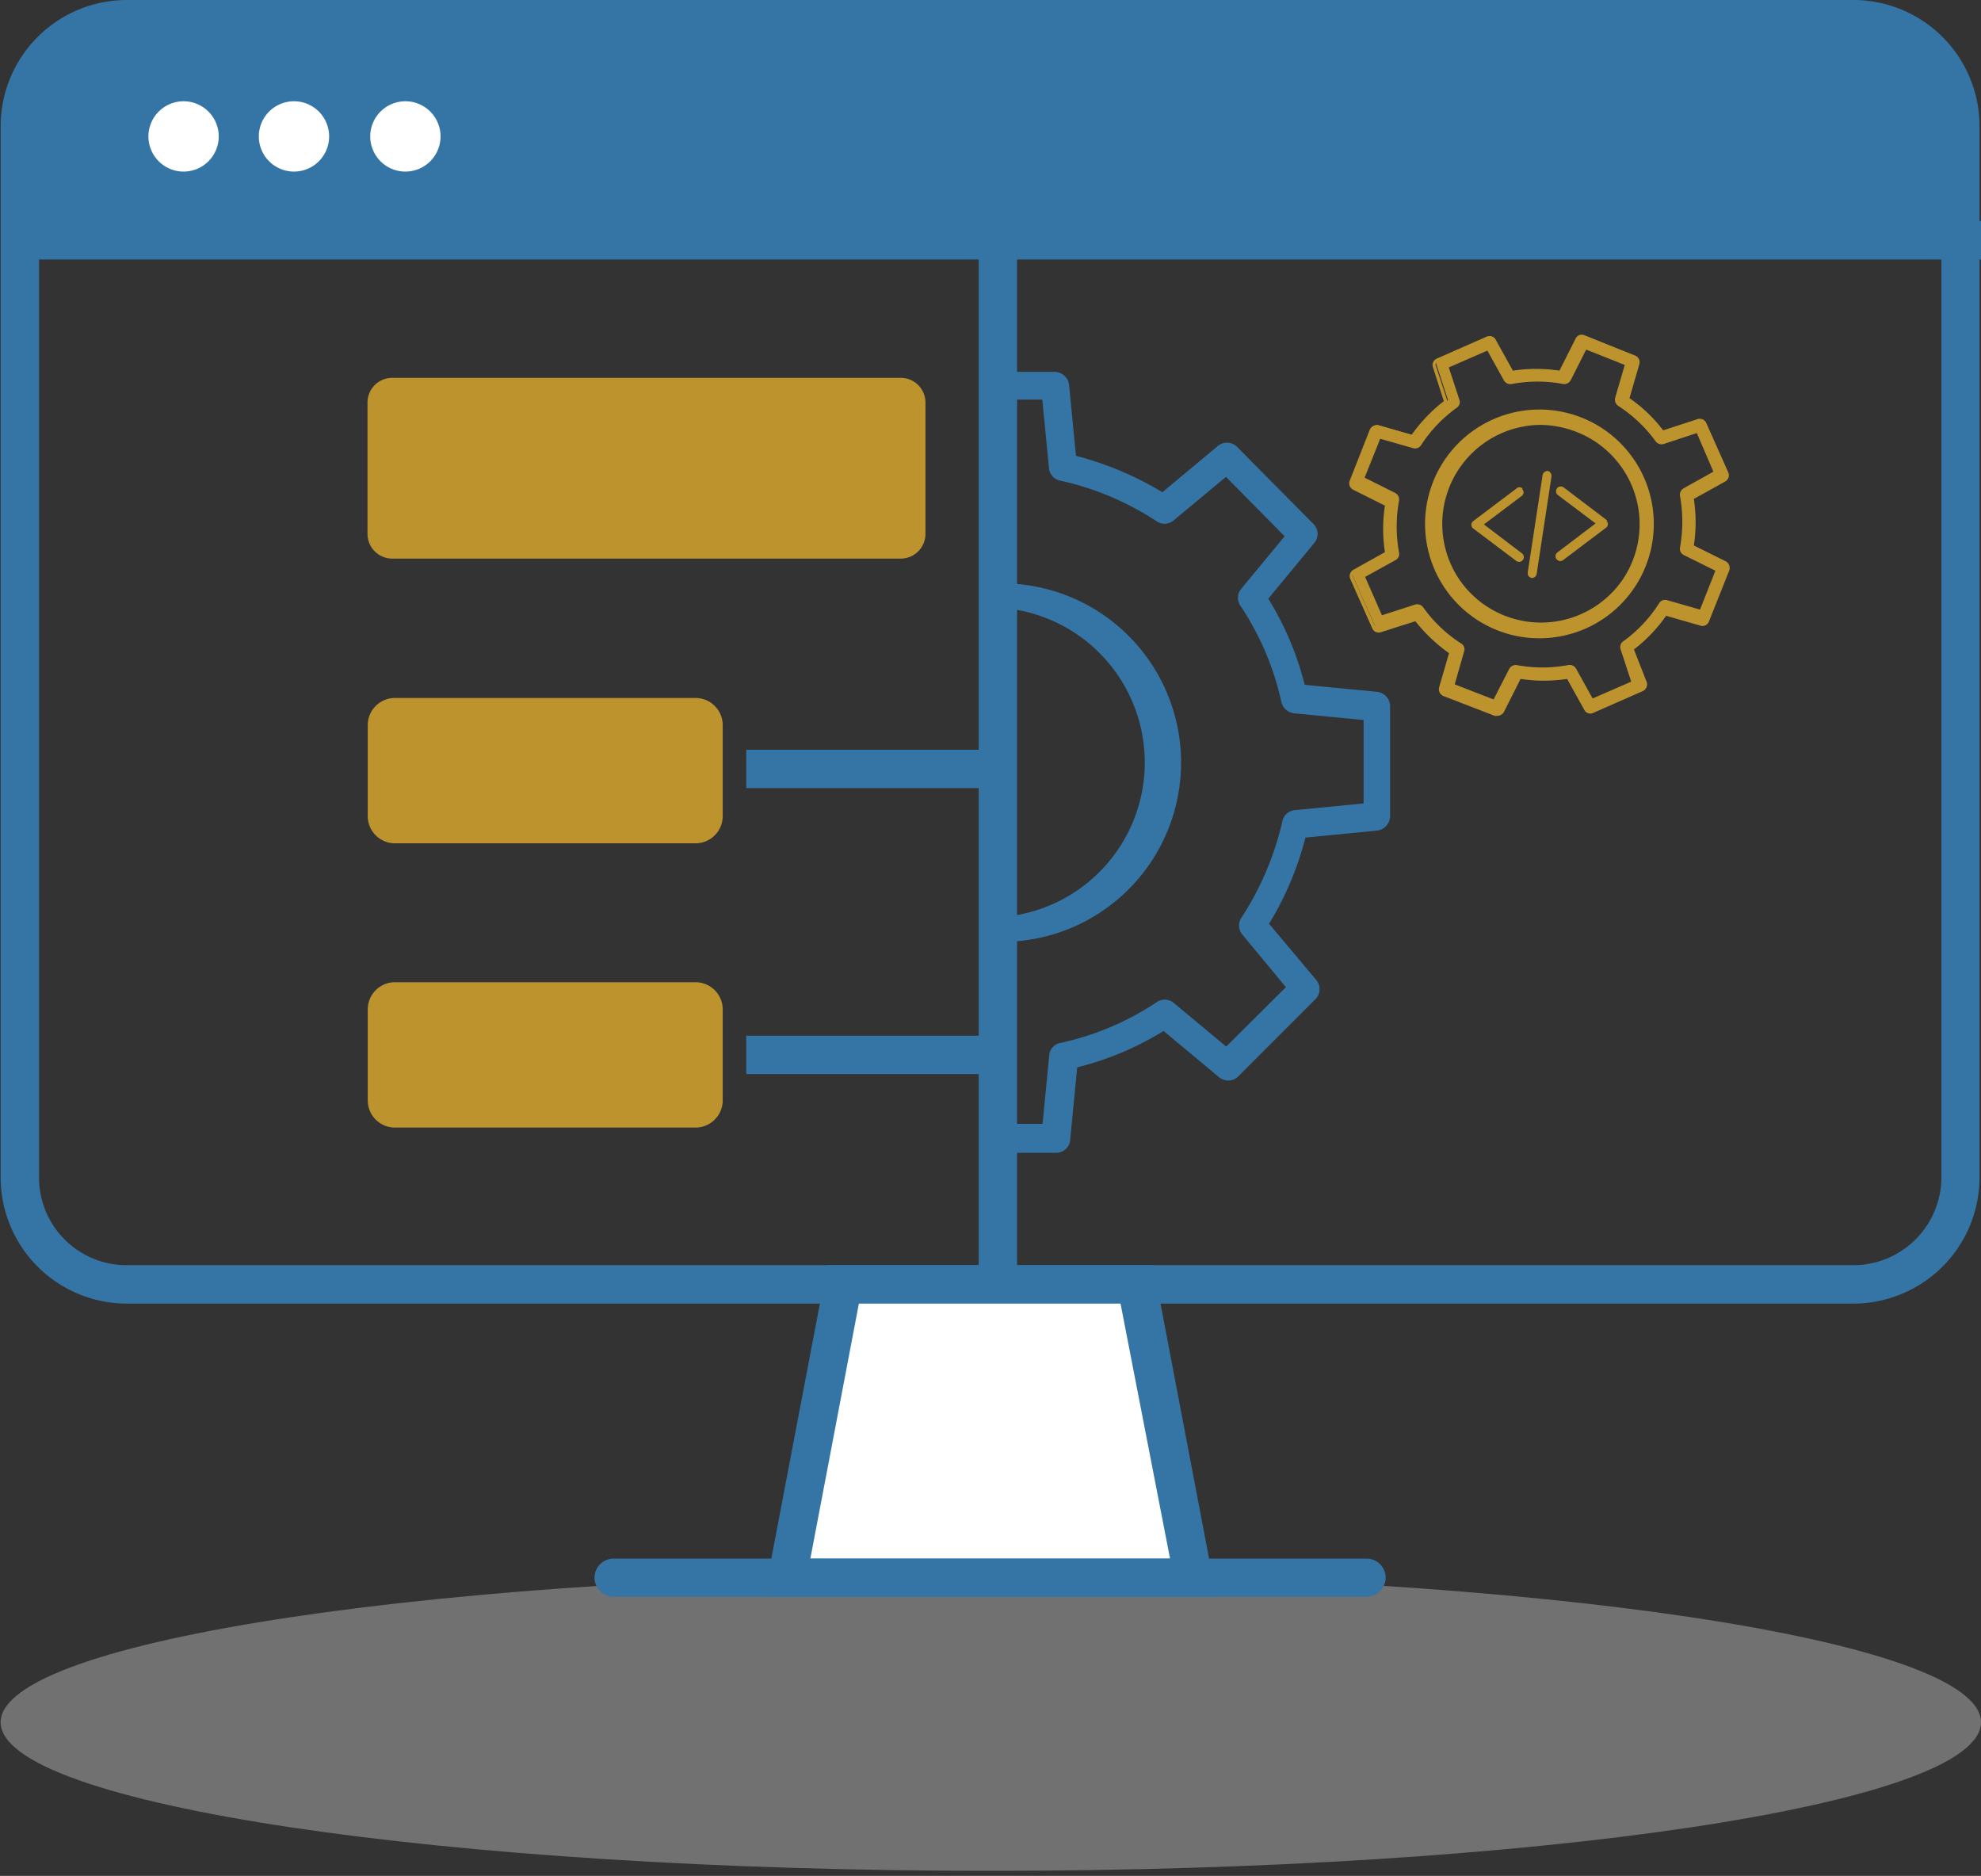
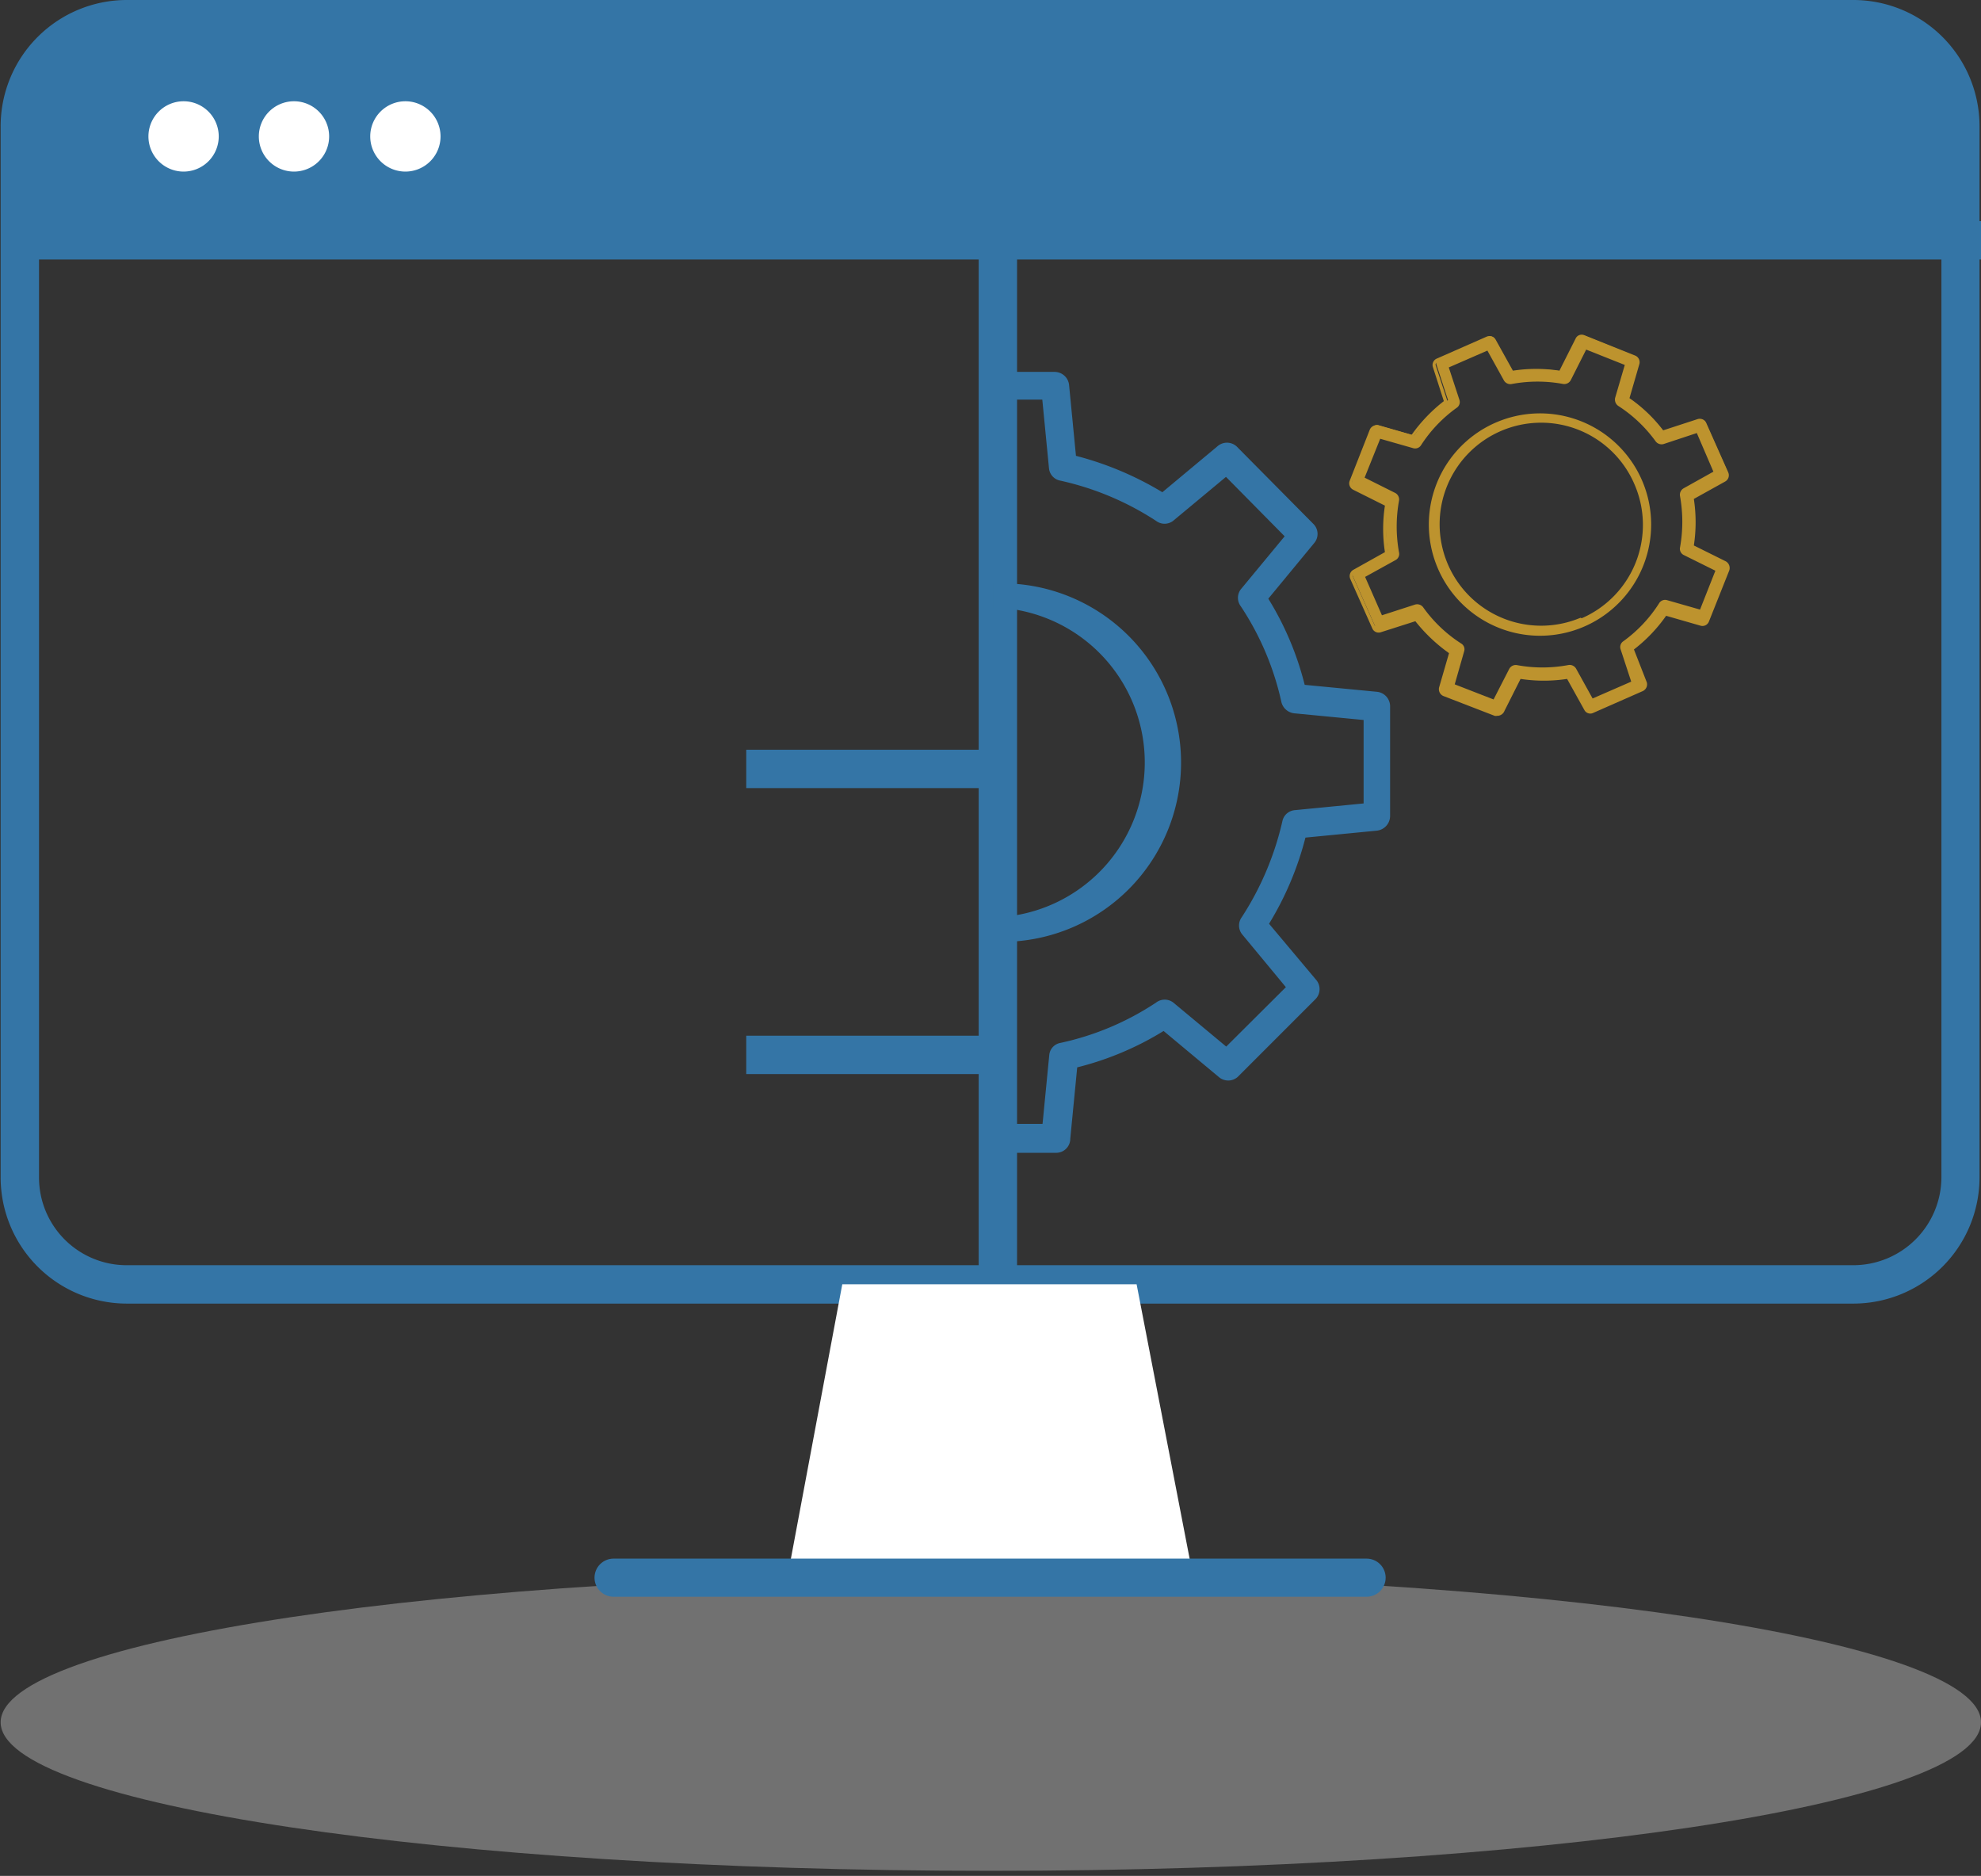
<svg xmlns="http://www.w3.org/2000/svg" xmlns:xlink="http://www.w3.org/1999/xlink" width="169" height="160" fill="none">
  <rect width="100%" height="100%" fill="#333333" stroke="none" />
  <path opacity=".36" d="M84.527 159.569c46.653 0 84.473-5.673 84.473-12.671s-37.82-12.671-84.473-12.671S.055 139.9.055 146.898s37.82 12.671 84.473 12.671z" fill="#e0e0e0" />
  <g fill="#3475a6">
    <path d="M8.016 1.646h152.896c1.68 0 3.291.667 4.479 1.856a6.33 6.33 0 0 1 1.856 4.48v12.502H1.681V7.982c0-1.68.668-3.292 1.856-4.48s2.8-1.856 4.48-1.856z" />
    <path d="M158.125 111.187H10.804A10.77 10.77 0 0 1 .055 100.438V10.749A10.77 10.77 0 0 1 10.804 0h147.321a10.77 10.77 0 0 1 10.749 10.749v89.689c-.006 2.849-1.14 5.58-3.155 7.595a10.77 10.77 0 0 1-7.594 3.154zM10.804 3.294c-.983-.003-1.956.189-2.864.563s-1.734.925-2.428 1.62-1.245 1.52-1.62 2.428-.566 1.882-.563 2.864v89.668c0 1.983.788 3.884 2.19 5.286s3.303 2.19 5.286 2.19h147.321c1.983-.006 3.883-.794 5.287-2.195a7.52 7.52 0 0 0 2.21-5.281V10.749a7.52 7.52 0 0 0-7.497-7.455H10.804z" />
  </g>
  <path d="M101.802 134.565H67.168l4.688-25.025h25.109l4.836 25.025z" fill="#fff" />
  <g fill="#3475a6">
-     <path d="M103.766 136.191H65.183l5.385-28.277h27.813l5.385 28.277zm-34.634-3.252h30.685l-4.224-21.752H73.271l-4.139 21.752z" />
    <path d="M116.585 136.191H52.344c-.431 0-.845-.171-1.15-.476s-.476-.719-.476-1.15.171-.845.476-1.15.718-.476 1.15-.476h64.241c.432 0 .845.171 1.15.476s.476.719.476 1.15-.171.845-.476 1.15-.718.476-1.15.476z" />
  </g>
  <g fill="#fff">
    <use xlink:href="#B" />
    <use xlink:href="#B" x="9.418" />
    <use xlink:href="#B" x="18.922" />
  </g>
  <path d="M169 18.859H1.681v3.273H169v-3.273z" fill="#3475a6" />
-   <path d="M33.463 32.227H76.84a2.11 2.11 0 0 1 2.112 2.112v11.193a2.11 2.11 0 0 1-2.112 2.112H33.463a2.11 2.11 0 0 1-2.112-2.112V34.318a2.11 2.11 0 0 1 2.112-2.091zm25.869 27.305H33.695c-1.283 0-2.323 1.04-2.323 2.323v7.75c0 1.283 1.04 2.323 2.323 2.323h25.637c1.283 0 2.323-1.04 2.323-2.323v-7.75c0-1.283-1.04-2.323-2.323-2.323zm0 24.245H33.695c-1.283 0-2.323 1.04-2.323 2.323v7.75c0 1.283 1.04 2.323 2.323 2.323h25.637c1.283 0 2.323-1.04 2.323-2.323V86.1c0-1.283-1.04-2.323-2.323-2.323z" fill="#bd932e" />
  <g fill="#3475a6">
    <path d="M86.237 63.946H63.662v3.273h22.575v-3.273zm-1.309 24.392H63.662v3.273h21.266v-3.273z" />
    <path d="M86.765 18.859h-3.273v90.449h3.273V18.859z" />
    <path d="M117.493 59.49l-6.441-.612a25.46 25.46 0 0 0-3.295-7.772l4.076-4.92c.135-.151.21-.346.21-.549s-.075-.398-.21-.549l-6.589-6.631c-.153-.131-.347-.203-.549-.203s-.396.072-.549.203L99.31 42.49c-2.433-1.512-5.092-2.624-7.877-3.294l-.57-6.336a.78.78 0 0 0-.802-.697h-4.899v1.626h4.224l.612 6.209a.78.78 0 0 0 .634.697c2.963.653 5.783 1.841 8.32 3.506.138.101.304.156.475.156s.337-.055.475-.156l4.815-3.991 5.533 5.596-3.991 4.815c-.106.14-.164.31-.164.486s.058.346.164.486c1.677 2.523 2.866 5.338 3.506 8.3a.86.86 0 0 0 .739.633l6.335.612v7.941l-6.209.591a.87.87 0 0 0-.467.203c-.131.113-.226.263-.272.43a24.97 24.97 0 0 1-3.505 8.321c-.102.138-.156.304-.156.475s.054.337.156.475l3.991 4.815-5.786 5.491-4.815-3.991a.76.76 0 0 0-.95 0c-2.532 1.671-5.354 2.852-8.32 3.485-.166.035-.316.121-.43.246s-.185.283-.204.451l-.612 6.145h-4.224v1.626h4.878a.76.76 0 0 0 .802-.697l.634-6.335c2.817-.641 5.508-1.747 7.962-3.273l4.921 4.076a.8.8 0 0 0 .549.217c.204 0 .4-.078.549-.217l6.652-6.694a.78.78 0 0 0 0-1.077l-4.224-4.942a26.45 26.45 0 0 0 3.274-7.75l6.335-.633c.206-.015.399-.105.543-.253a.84.84 0 0 0 .238-.549v-9.398c-.003-.19-.069-.374-.187-.523a.87.87 0 0 0-.467-.301z" />
    <path d="M90.018 98.326h-5.301v-2.471h4.224l.57-5.85a1.16 1.16 0 0 1 .971-1.056 23.8 23.8 0 0 0 8.152-3.442c.209-.159.465-.245.728-.245a1.2 1.2 0 0 1 .728.245l4.52 3.759 5.089-5.068-3.759-4.54c-.154-.208-.237-.459-.237-.718s.083-.51.237-.718a25.35 25.35 0 0 0 3.464-8.194c.054-.251.188-.477.383-.645a1.19 1.19 0 0 1 .694-.285l5.849-.57v-7.117l-5.913-.57a1.27 1.27 0 0 1-1.098-.95 24.12 24.12 0 0 0-3.463-8.173 1.2 1.2 0 0 1 0-1.457l3.738-4.519-5.005-5.068-4.52 3.759a1.2 1.2 0 0 1-1.436 0 24.6 24.6 0 0 0-8.194-3.442 1.18 1.18 0 0 1-.651-.369c-.171-.19-.276-.431-.299-.687l-.57-5.85h-4.224V31.72h5.28c.3.002.588.113.813.31s.371.47.412.767l.591 6.082a27.6 27.6 0 0 1 7.37 3.104l4.688-3.907c.226-.205.519-.318.824-.318s.598.113.824.318l6.589 6.652c.203.222.316.512.316.813s-.113.591-.316.813l-3.886 4.709a25.91 25.91 0 0 1 3.104 7.349l6.146.591c.304.026.589.163.799.385s.332.514.341.819v9.419c-.009.308-.129.602-.339.827a1.27 1.27 0 0 1-.801.397l-6.082.591a26.81 26.81 0 0 1-3.105 7.349l3.991 4.752c.205.225.319.519.319.824s-.114.598-.319.824l-6.652 6.652a1.22 1.22 0 0 1-.823.318 1.23 1.23 0 0 1-.824-.318l-4.688-3.907a26.04 26.04 0 0 1-7.37 3.104l-.591 6.082a1.21 1.21 0 0 1-.099.481c-.066.152-.162.288-.283.401a1.2 1.2 0 0 1-.42.255c-.156.055-.322.078-.487.066zm-4.498-.803h4.477c.049.006.098.002.145-.012a.36.36 0 0 0 .256-.325l.655-6.673h.275c2.712-.649 5.301-1.733 7.666-3.21l.253-.169 5.153 4.224a.42.42 0 0 0 .274.101c.101 0 .198-.036.275-.101l6.652-6.652c.065-.076.101-.174.101-.275s-.036-.198-.101-.275l-4.224-5.153.169-.253a27.1 27.1 0 0 0 3.231-7.645v-.275l6.652-.655a.38.38 0 0 0 .156-.032c.049-.022.093-.053.129-.093a.39.39 0 0 0 .08-.138c.016-.051.022-.105.016-.158v-9.44c0-.103-.04-.202-.11-.276s-.168-.119-.271-.125l-6.715-.655v-.275a25.5 25.5 0 0 0-3.231-7.645l-.169-.253 4.223-5.153a.42.42 0 0 0 0-.549l-6.567-6.652c-.079-.062-.175-.095-.275-.095a.44.44 0 0 0-.274.095l-5.174 4.224-.232-.148a26.08 26.08 0 0 0-7.666-3.231h-.275l-.676-6.716a.38.38 0 0 0-.38-.359H85.52v.824h4.118l.634 6.589a.4.4 0 0 0 .317.338 25.34 25.34 0 0 1 8.447 3.548.38.38 0 0 0 .465 0l5.111-4.224 6.039 6.124-4.223 5.111c-.047.072-.073.157-.073.243s.026.171.073.243a24.13 24.13 0 0 1 3.569 8.447.48.48 0 0 0 .38.316l6.673.634v8.658l-6.589.634a.42.42 0 0 0-.228.103c-.064.056-.11.131-.131.214a25.57 25.57 0 0 1-3.59 8.447c-.047.072-.072.157-.072.243s.025.171.072.243l4.224 5.09-6.124 6.124-5.111-4.224a.38.38 0 0 0-.465 0c-2.567 1.705-5.433 2.909-8.447 3.548a.42.42 0 0 0-.221.117c-.06.061-.101.138-.117.221l-.634 6.589h-4.118l.021.824zm14.655-32.521A14.91 14.91 0 0 0 85.393 50.22h-.169v1.267h.169a13.62 13.62 0 1 1 0 27.242h-.169v1.267h.169a14.78 14.78 0 0 0 5.706-1.145c1.807-.756 3.447-1.864 4.822-3.259s2.46-3.05 3.19-4.868a14.78 14.78 0 0 0 1.064-5.722z" />
    <path d="M85.287 80.291h-.507v-.38-1.689h.422l.148.401v-.401a13.22 13.22 0 0 0 12.31-13.051 13.22 13.22 0 0 0-12.035-13.304h-.908v-2.112h.57a15.29 15.29 0 0 1 10.864 4.351 15.29 15.29 0 0 1 4.605 10.759 15.29 15.29 0 0 1-4.351 10.864 15.29 15.29 0 0 1-10.759 4.605l-.359-.042zm.232-1.267v.465c3.744-.143 7.287-1.731 9.885-4.43s4.049-6.3 4.049-10.047-1.451-7.347-4.049-10.046-6.141-4.287-9.885-4.43v.444c3.719 0 7.286 1.477 9.915 4.107s4.107 6.196 4.107 9.915-1.477 7.286-4.107 9.915-6.196 4.107-9.915 4.107z" />
  </g>
  <g fill="#bd932e">
    <path d="M144.967 35.815l-3.041.993c-.847-1.119-1.875-2.09-3.041-2.872l.866-3.062c.029-.095.02-.198-.022-.288a.4.4 0 0 0-.21-.198l-4.308-1.753c-.094-.033-.196-.032-.288.003a.42.42 0 0 0-.219.187l-1.436 2.851c-1.399-.224-2.825-.224-4.224 0l-1.541-2.788a.42.42 0 0 0-.507-.169l-4.224 1.88c-.092.038-.167.108-.21.198s-.051.192-.022.288l.992 3.041a12.68 12.68 0 0 0-2.893 3.02l-3.062-.887a.42.42 0 0 0-.289.037c-.089.046-.159.123-.197.216l-1.731 4.35a.42.42 0 0 0 .003.288c.035.093.101.17.187.219l2.851 1.436c-.227 1.399-.227 2.825 0 4.224l-2.809 1.584c-.046.021-.087.05-.122.087s-.061.08-.079.127-.026.097-.024.148.014.1.035.145l1.879 4.224c.046.09.122.16.215.199a.42.42 0 0 0 .292.012l3.041-1.014a12.68 12.68 0 0 0 3.041 2.893l-.866 3.062c-.028.095-.02.198.023.288s.118.16.21.198l4.35 1.71c.096.031.2.027.293-.012s.168-.109.214-.199l1.436-2.83c1.398.236 2.826.236 4.224 0l1.541 2.788c.049.086.128.15.221.181s.196.027.286-.012l4.224-1.88a.4.4 0 0 0 .209-.198c.043-.09.051-.192.023-.288l-.993-3.041c1.125-.839 2.103-1.86 2.894-3.02l3.062.887a.42.42 0 0 0 .485-.253l1.711-4.35a.4.4 0 0 0-.19-.507l-2.83-1.436a13.24 13.24 0 0 0 0-4.224l2.788-1.563c.086-.049.152-.126.187-.219a.43.43 0 0 0 .003-.288l-1.88-4.224a.42.42 0 0 0-.228-.195c-.097-.035-.204-.033-.3.005zm1.5 4.498l-2.703 1.52c-.078.036-.141.098-.18.174s-.049.164-.032.248a12.66 12.66 0 0 1 0 4.477c-.01.083.004.168.041.243s.097.138.171.179l2.766 1.415-1.436 3.653-2.978-.845a.4.4 0 0 0-.443.169c-.826 1.266-1.879 2.368-3.104 3.252a.38.38 0 0 0-.148.443l1.013 2.957-3.611 1.584-1.52-2.724c-.04-.074-.103-.132-.179-.167s-.162-.043-.244-.023c-1.487.275-3.011.275-4.498 0a.4.4 0 0 0-.422.211l-1.394 2.767-3.675-1.436.866-2.978c.021-.085.017-.175-.013-.258a.45.45 0 0 0-.156-.207 11.89 11.89 0 0 1-3.273-3.104.42.42 0 0 0-.465-.127l-2.977.971-1.669-3.548 2.746-1.521c.073-.041.132-.104.17-.179s.052-.16.041-.243c-.275-1.487-.275-3.011 0-4.498.011-.084-.004-.168-.041-.243s-.097-.138-.17-.179l-2.746-1.415 1.436-3.654 2.999.866c.082.023.17.019.25-.012s.147-.085.194-.157a12.29 12.29 0 0 1 3.104-3.252c.071-.047.123-.116.15-.196a.38.38 0 0 0-.002-.247l-.95-2.957 3.611-1.584 1.52 2.724c.04.074.103.132.179.167s.162.042.244.023c1.486-.275 3.011-.275 4.498 0a.42.42 0 0 0 .243-.041c.076-.038.138-.097.179-.17l1.394-2.767 3.632 1.436-.866 2.999a.41.41 0 0 0 .169.444c1.265.818 2.368 1.864 3.253 3.083a.4.4 0 0 0 .464.148l2.999-.971 1.563 3.548z" />
    <path d="M127.714 61.052a.4.4 0 0 1-.211 0l-4.372-1.689a.63.63 0 0 1-.315-.303c-.066-.135-.081-.29-.044-.436l.845-2.914a14.05 14.05 0 0 1-2.872-2.724l-2.914.929c-.143.056-.303.055-.445-.004s-.255-.171-.315-.312l-1.88-4.224c-.06-.141-.066-.3-.015-.444a.61.61 0 0 1 .29-.337l2.682-1.499c-.201-1.316-.201-2.654 0-3.97l-2.704-1.352a.61.61 0 0 1-.295-.781l1.71-4.35c.061-.138.168-.25.304-.316a.63.63 0 0 1 .435-.043l2.83.802a13.61 13.61 0 0 1 2.746-2.872l-.93-2.893c-.048-.143-.041-.299.022-.437a.59.59 0 0 1 .316-.302l4.224-1.858a.61.61 0 0 1 .781.232l1.479 2.661c1.315-.201 2.654-.201 3.97 0l1.373-2.724c.029-.07.073-.133.127-.186a.58.58 0 0 1 .19-.122c.071-.028.147-.041.223-.039a.57.57 0 0 1 .22.051l4.329 1.732c.136.056.248.16.314.292a.61.61 0 0 1 .045.426l-.845 2.914c1.096.758 2.065 1.685 2.872 2.745l2.915-.95a.61.61 0 0 1 .76.317l1.879 4.224a.61.61 0 0 1-.274.781l-2.661 1.478c.201 1.316.201 2.654 0 3.97l2.724 1.352c.133.075.235.195.289.337s.056.3.007.444l-1.732 4.35a.59.59 0 0 1-.718.359l-2.935-.845a13.11 13.11 0 0 1-2.746 2.872l1.099 2.809c.039.143.027.296-.035.431s-.169.244-.303.308l-4.224 1.858a.57.57 0 0 1-.76-.232l-1.479-2.661a13.21 13.21 0 0 1-3.97 0l-1.372 2.724a.66.66 0 0 1-.634.423zm-6.821-8.616c.833 1.111 1.847 2.075 2.999 2.851h.126l-.929 3.189c-.024.038-.037.082-.037.127s.013.089.037.127l4.372 1.711c.048.009.097.003.142-.016s.083-.05.111-.09l1.499-2.978h.148c1.398.234 2.826.234 4.224 0h.148l1.626 2.914c.031.03.073.046.116.046s.085-.017.116-.046l4.224-1.88c.044-.018.081-.052.104-.094s.031-.091.022-.139l-1.034-3.168a12.81 12.81 0 0 0 2.851-2.999v-.127l3.21.929c.034.023.074.035.116.035s.081-.012.116-.035l1.71-4.35c.032-.035.049-.08.049-.127s-.017-.092-.049-.127l-2.977-1.499v-.148a12.96 12.96 0 0 0 0-4.224v-.127l2.893-1.626a.21.21 0 0 0 0-.275l-1.858-4.224c-.04-.029-.088-.045-.138-.045s-.097.016-.137.045l-3.189 1.035v-.127a13.13 13.13 0 0 0-2.999-2.83h-.126l.929-3.21c.008-.047.001-.096-.023-.139s-.059-.075-.104-.094l-4.223-1.732a.24.24 0 0 0-.127-.038.23.23 0 0 0-.127.038l-1.499 2.978h-.148a12.96 12.96 0 0 0-4.224 0h-.126l-1.627-2.914c-.036-.027-.081-.042-.126-.042s-.09.015-.127.042l-4.224 1.88a.19.19 0 0 0-.126.232l1.035 3.168h-.106a12.3 12.3 0 0 0-2.851 2.978v.127l-3.21-.929a.21.21 0 0 0-.138.022c-.043.023-.076.06-.094.104l-1.732 4.35a.19.19 0 0 0-.016.075c0 .026.005.051.015.075s.024.045.043.063a.19.19 0 0 0 .064.041l2.956 1.499v.148a12.85 12.85 0 0 0 0 4.224v.148l-2.935 1.626c-.05.023-.089.065-.109.116s-.018.108.003.159l1.88 4.224c.037.025.081.038.126.038a.23.23 0 0 0 .127-.038l3.358-.929zm6.737 7.75l-4.013-1.584.908-3.168c.024-.03.037-.067.037-.106s-.013-.076-.037-.106a12.29 12.29 0 0 1-3.294-3.147.23.23 0 0 0-.254 0l-3.167 1.035-1.711-3.97 2.914-1.605c.019-.032.029-.068.029-.106s-.01-.074-.029-.106a13.23 13.23 0 0 1 0-4.561c.009-.042.004-.086-.016-.124s-.05-.069-.089-.087l-2.936-1.478 1.584-4.012 3.168.908a.21.21 0 0 0 .232 0 12.37 12.37 0 0 1 3.147-3.315c.024-.03.037-.067.037-.106s-.013-.076-.037-.106l-1.014-3.125 3.97-1.732 1.605 2.872c.032.021.068.032.106.032s.074-.011.106-.032c1.506-.296 3.055-.296 4.561 0 .022.006.046.008.068.005a.17.17 0 0 0 .115-.069c.013-.018.023-.04.028-.063l1.479-2.935 3.991 1.584-.929 3.168c-.024.03-.037.067-.037.106s.013.076.037.105c1.287.847 2.41 1.921 3.315 3.168a.24.24 0 0 0 .116.031c.04 0 .081-.011.117-.031l3.167-1.035 1.711 3.97-2.872 1.584c-.034.024-.061.056-.079.093a.26.26 0 0 0-.027.119 12.67 12.67 0 0 1 0 4.562.19.19 0 0 0 .106.211l2.935 1.478-1.584 4.013-3.167-.908a.21.21 0 0 0-.106-.028.22.22 0 0 0-.106.028 11.96 11.96 0 0 1-3.146 3.294c-.019.032-.029.069-.029.106s.01.073.029.106l1.013 3.126-3.949 1.732-1.605-2.872a.21.21 0 0 0-.105-.028c-.037 0-.074.01-.106.028a12.86 12.86 0 0 1-4.582 0c-.032-.021-.068-.032-.106-.032s-.074.011-.106.032l-1.393 3.083zm-3.527-1.816l3.315 1.288 1.331-2.597a.63.63 0 0 1 .633-.337c1.459.274 2.956.274 4.414 0a.63.63 0 0 1 .373.046.64.64 0 0 1 .282.25l1.415 2.555 3.294-1.436-.908-2.767c-.04-.122-.039-.255.003-.377a.59.59 0 0 1 .229-.299 11.79 11.79 0 0 0 3.062-3.252c.069-.111.173-.196.295-.242a.59.59 0 0 1 .381-.012l2.809.803 1.309-3.315-2.682-1.331a.59.59 0 0 1-.338-.634 12.4 12.4 0 0 0 0-4.414c-.02-.129-.001-.26.055-.377a.64.64 0 0 1 .262-.277l2.534-1.415-1.415-3.294-2.808.929a.63.63 0 0 1-.697-.212c-.871-1.206-1.959-2.237-3.21-3.041a.65.65 0 0 1-.228-.3.66.66 0 0 1-.026-.376l.824-2.809-3.294-1.309-1.31 2.598a.63.63 0 0 1-.264.267.64.64 0 0 1-.369.071c-1.459-.274-2.956-.274-4.414 0a.63.63 0 0 1-.373-.046.64.64 0 0 1-.282-.25l-1.415-2.555-3.294 1.436.908 2.767c.04.123.04.255-.002.377s-.123.227-.23.299a11.79 11.79 0 0 0-3.041 3.189c-.069.111-.173.196-.295.242a.59.59 0 0 1-.381.012l-2.809-.802-1.33 3.316 2.618 1.309a.63.63 0 0 1 .317.654 12.4 12.4 0 0 0 0 4.414.58.58 0 0 1-.037.377.59.59 0 0 1-.258.277l-2.598 1.436 1.436 3.273 2.809-.908a.64.64 0 0 1 .697.211 11.8 11.8 0 0 0 3.252 3.104.57.57 0 0 1 .247.293c.046.123.049.258.006.383l-.802 2.809zm3.485-22.321a9.48 9.48 0 0 0-3.994 14.106 9.48 9.48 0 0 0 14.613 1.165c1.302-1.351 2.173-3.057 2.504-4.903a9.48 9.48 0 0 0-13.123-10.367zm7.244 16.641a8.66 8.66 0 0 1-9.438-1.815c-1.218-1.201-2.053-2.736-2.399-4.411s-.189-3.415.452-5.001a8.66 8.66 0 0 1 15.989-.156c.455 1.045.7 2.17.72 3.31a8.68 8.68 0 0 1-.602 3.334c-.418 1.061-1.041 2.029-1.833 2.85a8.68 8.68 0 0 1-2.783 1.931l-.106-.042z" />
-     <path d="M131.368 54.443a9.76 9.76 0 0 1-6.547-2.488c-1.798-1.611-2.936-3.832-3.193-6.233a9.75 9.75 0 0 1 1.806-6.766 9.76 9.76 0 0 1 5.873-3.814c2.362-.501 4.826-.108 6.915 1.103a9.75 9.75 0 0 1 4.395 5.452c.74 2.299.601 4.79-.39 6.992a9.76 9.76 0 0 1-4.974 4.93 9.86 9.86 0 0 1-3.885.824zm0-19.006a9.29 9.29 0 0 0-3.696.781 9.23 9.23 0 0 0-4.701 4.664c-.936 2.082-1.067 4.438-.367 6.611s2.18 4.01 4.155 5.156a9.23 9.23 0 0 0 6.538 1.046c2.234-.472 4.214-1.756 5.556-3.603a9.23 9.23 0 0 0-7.485-14.655zm0 18.162a9.07 9.07 0 0 1-3.253-.612 8.91 8.91 0 0 1-4.529-3.946c-1.008-1.8-1.36-3.894-.996-5.924a8.91 8.91 0 0 1 17.48-.326 8.91 8.91 0 0 1-.775 5.957c-.94 1.836-2.488 3.289-4.379 4.112-1.118.494-2.326.753-3.548.76v-.021zm0-17.359a8.45 8.45 0 0 0-6.471 3.163c-.779.972-1.333 2.103-1.624 3.314a8.43 8.43 0 0 0-.055 3.69 8.44 8.44 0 0 0 1.523 3.361 8.45 8.45 0 0 0 13.778-.464c.913-1.41 1.385-3.061 1.356-4.741a8.44 8.44 0 0 0-1.522-4.69 8.46 8.46 0 0 0-3.881-3.042 8.72 8.72 0 0 0-3.104-.591zm-1.458 5.448c-.035-.041-.079-.073-.129-.095s-.102-.034-.156-.034-.107.011-.156.034-.093.055-.129.095l-3.696 2.788a.42.42 0 0 0-.088.131.41.41 0 0 0-.031.155.41.41 0 0 0 .031.154.43.43 0 0 0 .088.131l3.696 2.787a.41.41 0 0 0 .298.087c.107-.011.205-.066.272-.15a.41.41 0 0 0 .087-.298c-.012-.107-.066-.205-.15-.272l-3.252-2.471 3.252-2.45a.39.39 0 0 0 .095-.129.38.38 0 0 0 .033-.156.38.38 0 0 0-.033-.156.39.39 0 0 0-.095-.129l.063-.021zm7.202 2.703l-3.674-2.788c-.078-.071-.18-.111-.286-.111s-.207.04-.285.111c-.077.079-.12.185-.12.296s.043.217.12.296l3.253 2.45-3.253 2.471a.41.41 0 0 0-.16.268c-.016.107.011.216.076.303a.41.41 0 0 0 .57.084l3.696-2.788a.42.42 0 0 0 .088-.131.41.41 0 0 0 .031-.154.41.41 0 0 0-.031-.154.43.43 0 0 0-.088-.131l.063-.021zm-5.048-4.223a.44.44 0 0 0-.3.092c-.086.066-.144.161-.165.267l-1.267 8.299c-.009.053-.007.107.005.159s.035.101.066.145.072.08.118.108a.4.4 0 0 0 .149.054.4.4 0 0 0 .277-.087c.078-.062.13-.152.146-.251l1.267-8.32a.45.45 0 0 0-.296-.465z" />
  </g>
  <defs>
    <path id="B" d="M15.662 14.635a3 3 0 0 0 2.999-2.999 3 3 0 0 0-2.999-2.999 3 3 0 0 0-2.999 2.999 3 3 0 0 0 2.999 2.999z" />
  </defs>
</svg>